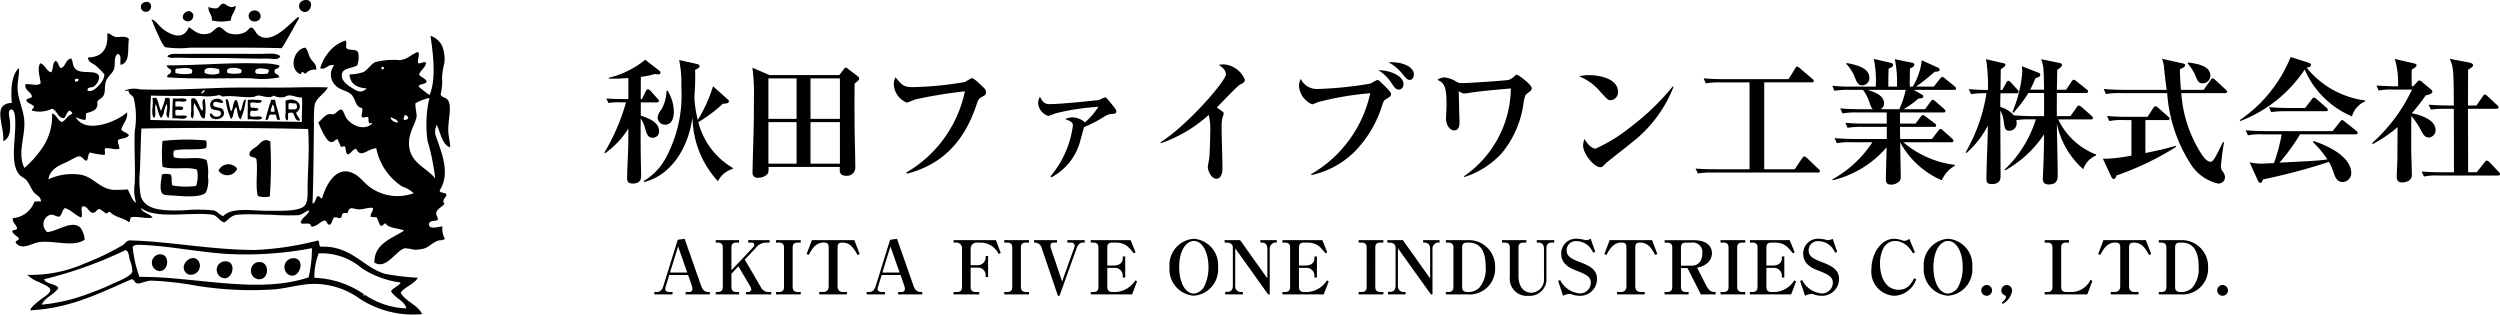
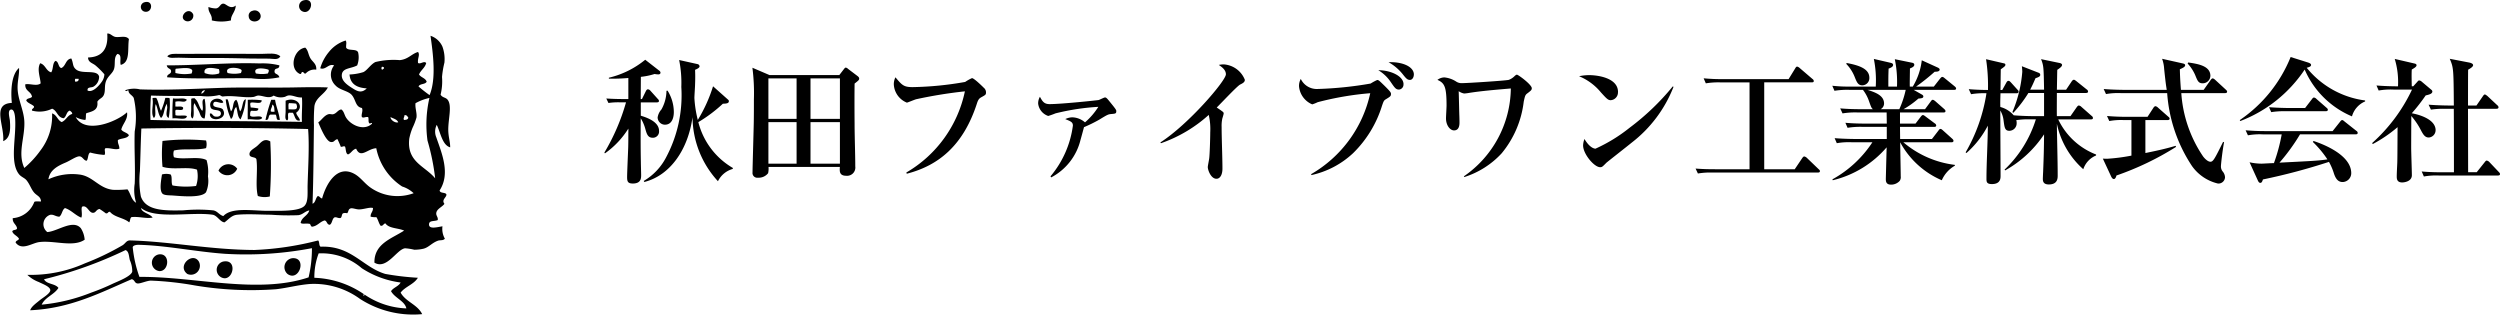
<svg xmlns="http://www.w3.org/2000/svg" width="201.939" height="25.421" viewBox="0 0 201.939 25.421">
  <g id="グループ_941" data-name="グループ 941" transform="translate(-3586.227 12)">
    <path id="パス_1365" data-name="パス 1365" d="M2311.22,28.149c1.008-.232.56,1.34-.192.85A.478.478,0,0,1,2311.22,28.149Z" transform="translate(1299.548 -40.125)" fill-rule="evenodd" />
    <path id="パス_1366" data-name="パス 1366" d="M2262.355,28.737c.7-.185.649.8.078.774A.391.391,0,0,1,2262.355,28.737Z" transform="translate(1335.561 -40.559)" fill-rule="evenodd" />
    <path id="パス_1362" data-name="パス 1362" d="M2295.622,31.382a.481.481,0,0,1,.658.426c0,.542-.921.6-.966.038A.4.4,0,0,1,2295.622,31.382Z" transform="translate(1311.005 -42.509)" fill-rule="evenodd" />
    <path id="パス_1363" data-name="パス 1363" d="M2275.819,31.8a.452.452,0,0,1-.618.542C2274.591,32.046,2275.44,31.121,2275.819,31.8Z" transform="translate(1326.006 -42.658)" fill-rule="evenodd" />
    <path id="パス_1359" data-name="パス 1359" d="M2310.1,42.818c.234.216.228.5.388.812.172.339.538.471.5.968a.959.959,0,0,0-.852.308c-.149.036-.138-.094-.232-.116-.161-.029-.073.187-.232.156C2308.763,44.542,2309.149,42.947,2310.1,42.818Z" transform="translate(1300.785 -50.97)" fill-rule="evenodd" />
    <path id="パス_1360" data-name="パス 1360" d="M2279.323,44.872c-.161.344-.629.194-.89.194-1.115,0-1.945-.011-2.865-.038-1.432-.045-3,.025-4.451-.04-.312-.013-.736.089-.93-.116.237-.241.629-.19.93-.192,2.192-.016,4.354,0,6.734,0C2278.364,44.681,2278.948,44.563,2279.323,44.872Z" transform="translate(1329.55 -52.329)" fill-rule="evenodd" />
    <path id="パス_1357" data-name="パス 1357" d="M2265.872,58.313c.189.29.218.736.386,1.046a5.878,5.878,0,0,0,.348-1.046c.123.009.285-.024.35.04a6.248,6.248,0,0,1-.078,1.583c-.306-.152-.123-.607-.116-.85,0-.118-.044-.207,0-.31-.281.272-.207.9-.5,1.16-.243-.27-.252-.778-.426-1.119-.141.363.094.917-.154,1.119-.283-.366,0-1.068-.116-1.583C2265.617,58.293,2265.761,58.317,2265.872,58.313Z" transform="translate(1332.975 -62.406)" fill-rule="evenodd" />
    <path id="パス_1350" data-name="パス 1350" d="M2271.833,58.47c.513.071.861-.089,1.124.116-.214.306-.459.031-.93.154v.386c.288.029.479-.049.62.078.067.326-.368.15-.58.194-.089.065-.016.294-.04.424.232.1.7-.029.93.078-.051.4-.8.1-1.161.194A13.625,13.625,0,0,1,2271.833,58.47Z" transform="translate(1328.366 -62.523)" fill-rule="evenodd" />
    <path id="パス_1351" data-name="パス 1351" d="M2278.406,59.454c.167-.221-.154-.925.194-.966a4.124,4.124,0,0,1,0,1.586c-.319,0-.354-.368-.464-.58s-.248-.448-.35-.658c-.181.243.044.923-.154,1.238-.211-.087-.116-.433-.116-.7v-.812c-.011-.062.036-.067.038-.116.08.022.254-.049.272.038C2278.119,58.712,2278.143,59.2,2278.406,59.454Z" transform="translate(1324.156 -62.504)" fill-rule="evenodd" />
    <path id="パス_1352" data-name="パス 1352" d="M2284.419,58.845c-.156.228-.765-.3-.814.154-.034.339.582.2.776.424.508.841-1.12,1.108-1.046.348.169-.112.212.194.426.234.24.042.481-.036.464-.272-.025-.361-.625-.152-.812-.426C2283.095,58.557,2284.189,58.31,2284.419,58.845Z" transform="translate(1319.846 -62.588)" fill-rule="evenodd" />
    <path id="パス_1353" data-name="パス 1353" d="M2288.222,58.759h.153c.127.288.15.678.272.968.238-.214.1-.8.426-.928.188.223.176.647.311.928.232-.225.162-.934.463-.968a5.163,5.163,0,0,1-.426,1.623c-.261-.192-.23-.671-.348-1-.274.192-.149.778-.426.966A4.959,4.959,0,0,1,2288.222,58.759Z" transform="translate(1316.237 -62.737)" fill-rule="evenodd" />
    <path id="パス_1354" data-name="パス 1354" d="M2295.006,58.893a6.322,6.322,0,0,1,1.124.038c.015.377-.607.116-.89.194-.076.136,0,.223,0,.386a5.266,5.266,0,0,1,.618.078c.027.283-.339.176-.58.194-.085.069-.083.228-.078.386.165.223.87-.094.968.192-.172.254-.8.051-1.162.116C2294.992,60.079,2295.017,59.412,2295.006,58.893Z" transform="translate(1311.233 -62.83)" fill-rule="evenodd" />
    <path id="パス_1355" data-name="パス 1355" d="M2300.918,59.84c.056.058.2.033.308.038-.027-.23,0-.513-.192-.58C2301.047,59.53,2300.9,59.606,2300.918,59.84Zm.348-.928c.091.58.314,1.026.385,1.623h-.153c-.159-.049-.078-.334-.194-.426h-.426c-.194.078-.058.484-.386.426a13.163,13.163,0,0,1,.464-1.623Z" transform="translate(1307.18 -62.85)" fill-rule="evenodd" />
    <path id="パス_1356" data-name="パス 1356" d="M2306.871,59.644c.2-.018.479.042.62-.038.116-.123.061-.285,0-.424a4.445,4.445,0,0,0-.58-.04C2306.833,59.247,2306.887,59.481,2306.871,59.644Zm.62.272c.054.254.248.37.31.618-.4.12-.408-.4-.582-.618h-.308c-.178.08.036.551-.156.618-.212-.087-.116-.433-.116-.7v-.89C2307.524,58.587,2308.209,59.394,2307.491,59.916Z" transform="translate(1302.659 -62.81)" fill-rule="evenodd" />
    <path id="パス_1346" data-name="パス 1346" d="M2297.235,71.448a35.148,35.148,0,0,1-.038,4.444,1.743,1.743,0,0,1-.968-.038c-.216-.87.018-2.087-.116-2.977-.091-.192-.457-.112-.542-.31-.1-.343.31-.511.58-.734C2296.458,71.58,2296.7,71.134,2297.235,71.448Z" transform="translate(1310.824 -72.023)" fill-rule="evenodd" />
    <path id="パス_1349" data-name="パス 1349" d="M2287.509,79.159a.867.867,0,0,1-1.51.154A.878.878,0,0,1,2287.509,79.159Z" transform="translate(1317.878 -77.531)" fill-rule="evenodd" />
    <path id="パス_1338" data-name="パス 1338" d="M2266.033,106.568c.914-.1.814,1.36.038,1.354A.682.682,0,0,1,2266.033,106.568Z" transform="translate(1333.045 -98.022)" fill-rule="evenodd" />
    <path id="パス_1339" data-name="パス 1339" d="M2306.972,107.757c1.215-.091.56,1.947-.388,1.275A.731.731,0,0,1,2306.972,107.757Z" transform="translate(1302.868 -98.901)" fill-rule="evenodd" />
    <path id="パス_1340" data-name="パス 1340" d="M2275.562,109.009c-.876-.651.43-1.828.93-1A.724.724,0,0,1,2275.562,109.009Z" transform="translate(1325.8 -98.878)" fill-rule="evenodd" />
    <path id="パス_1341" data-name="パス 1341" d="M2285.959,108.743c1.086-.2.856,1.336.116,1.354A.686.686,0,0,1,2285.959,108.743Z" transform="translate(1318.306 -99.618)" fill-rule="evenodd" />
-     <path id="パス_1342" data-name="パス 1342" d="M2296.431,108.981c1.1-.323,1.14,1.436.154,1.354A.707.707,0,0,1,2296.431,108.981Z" transform="translate(1310.505 -99.777)" fill-rule="evenodd" />
    <path id="パス_1364" data-name="パス 1364" d="M2285.1,29.4c-.018.513-.408.765-.385,1.2a3.312,3.312,0,0,1-1.55,0c.047-.5-.3-.6-.27-1.084a1.754,1.754,0,0,0,.617.116c.313-.053.315-.379.582-.386C2284.326,29.24,2284.643,29.758,2285.1,29.4Z" transform="translate(1320.17 -40.952)" fill-rule="evenodd" />
-     <path id="パス_1361" data-name="パス 1361" d="M2277.152,33.375a.108.108,0,0,1,.078.116c-.475.789-.9,1.628-1.394,2.4-2.143-.056-4.728-.04-7.395-.04a7.789,7.789,0,0,1-2.011-.038c-.214-.107-.5-.85-.62-1.082-.21-.408-.325-.79-.5-1.16.328.042.564.493.93.774.708.542,1.681.9,2.089-.156.483.317.85.742,1.666.5.274-.082.535-.5.774-.5s.5.4.812.5a1.748,1.748,0,0,0,1.278-.078c.189-.1.386-.388.5-.388.221,0,.366.435.542.58C2275.019,35.723,2276.528,33.841,2277.152,33.375Z" transform="translate(1333.151 -44)" fill-rule="evenodd" />
    <path id="パス_1343" data-name="パス 1343" d="M2230.016,46.077c-.055,1.222-.071,2.295-.116,3.439a7.006,7.006,0,0,0,.078,2.049c.4,1.173,1.932,1.149,3.408,1.122a12.531,12.531,0,0,1,2.438,0c.352.065.452.346.813.464.68-.754,2.426-.413,3.677-.426.812-.009,2.473.076,2.9-.424.3-.345.216-1.05.232-1.663.04-1.441.151-3.153.04-4.522C2239.358,46.017,2234.345,46,2230.016,46.077Zm20.752-.5c-.1-.252-.4-.3-.622-.424C2250.12,45.354,2250.5,45.66,2250.769,45.573Zm.462-.192c.172-.009.334-.029.35-.194-.078-.089-.116-.219-.31-.194C2251.274,45.165,2251.15,45.234,2251.23,45.381Zm1.9,1.661a9.576,9.576,0,0,1,.156-3.441,4.173,4.173,0,0,0-1.124.426c-.047.388.132.8.078,1.16a5.185,5.185,0,0,1-.31.812,4.65,4.65,0,0,0-.272.89c-.219,1.9,1.278,2.212,2.092,3.207A18.088,18.088,0,0,0,2253.128,47.042Zm-11.263-3.632c-.116.016-.2.1-.31.116a1.208,1.208,0,0,1-.852-.116c-.381.29-.843,0-1.24,0-.149,0-.267.1-.426.116-.723.087-1.576-.152-2.437-.04-.138,0-.173-.109-.31-.116a4.158,4.158,0,0,1-1.432.078c-1.48,0-2.892,0-4.065-.038a16.814,16.814,0,0,0-.041,1.971c4.027.1,8.032.085,12.233.154-.031-.7.054-1.367,0-1.971C2242.538,43.591,2242.259,43.356,2241.864,43.41Zm-7.007-.154c.165-.029.221-.167.308-.272C2235.005,42.986,2234.9,43.049,2234.858,43.256Zm-10.182-.968c.169,0,.292-.045.271-.232h-.271A.281.281,0,0,0,2224.676,42.288Zm24.812-.966c.036-.069.158-.049.116-.194-.052-.011-.074-.056-.154-.038C2249.4,41.14,2249.384,41.32,2249.488,41.323Zm-20.478-2.473c-.127.823.127,1.871-.658,2.085-.111-.317.136-.823-.27-.887-.35.317-.112.892-.312,1.313-.161.348-.544.538-.656,1.044-.08.352.007.713-.156,1.006-.127.228-.348.25-.5.5.1.707-.433.78-.892.928-.06.145,0,.408-.076.542a1.984,1.984,0,0,1-.776-.232c.754,1.4,3.3.395,4.144-.386.093.56-.346.914-.464,1.391.136.223.484.236.617.462-.143.283-.622.228-.889.388-.031.3.125.415.116.7-.368.12-.707-.08-1.122-.038-.136.1.038.37-.078.539a5.848,5.848,0,0,1-1.162-.194c-.19.12-.138.482-.27.658-.234.022-.328-.332-.582-.348s-.785.361-1.122.5c-.651.274-1.285.609-1.394,1.354a4.551,4.551,0,0,1,2.477-.388c1.117.12,1.583,1.12,2.747,1.238a8.919,8.919,0,0,0,1.162-.038c.261.335.312.874.7,1.082a3.435,3.435,0,0,1-.116-1.545c.06-1.3-.049-2.861,0-4.212a6.865,6.865,0,0,0-.078-2.707c-.125-.25-.433-.312-.426-.618-.156.011-.156.131-.272,0a2.06,2.06,0,0,1,1.2-.076c2.107.076,4.309-.042,6.467-.118,2.021-.069,4.041,0,5.961-.038.814-.016,1.88-.038,2.75,0-.288.573-.972.8-1.086,1.507a13.844,13.844,0,0,0-.038,1.545c-.027,1.806-.035,4.23-.115,6.34.259-.089.234-.461.426-.618.165.013.19.172.348.194.312-1.144,1.2-2.785,2.634-1.971.489.277.816.787,1.316,1.12a3.794,3.794,0,0,0,3.445.426,2.427,2.427,0,0,0-.93-.542,4.791,4.791,0,0,1-2.089-3.091c-.7.029-1.26.87-1.626.038-.306.071-.388.359-.658.464-.2-.082-.156-.415-.234-.62-.1-.1-.2.025-.348,0a6.052,6.052,0,0,0-.272-.618c-.281.076-.241.272-.54.232-.388-.051-.85-1.222-1.008-1.585.266-.181.475-.553.814-.656.134-.042.261.027.386,0,.279-.062.375-.343.66-.388.218.143.24.428.385.658.386.611,1.429,1.11,2.089.5.052-.174-.2.069-.232-.076-.078-.1-.007-.355-.076-.464-.205-.045-.361.1-.5,0-.085-.2.116-.493,0-.736-.533-.091-.477-.644-.814-1.044-.29-.344-.961-.388-1.315-.772a1.2,1.2,0,0,1-.116-1.623c-.455-.178-.671.4-1.122.232a3.618,3.618,0,0,1,.7-1.316,2.781,2.781,0,0,1,1.356-.928c.1.176.018.312.038.58.163.29.85.054.968.388a1.8,1.8,0,0,1-.078,1.044c-.515.277-1.168.192-1.238.734-.064.5.44.847.812,1.082s.749.493,1.2.04c-.789-.049-1.335-.341-1.391-1.122a4.284,4.284,0,0,0,1.122-.194c.312-.152.59-.629.967-.812a6.237,6.237,0,0,1,1.974-.154c.685-.069.963-.52,1.472-.658.176.256-.062.506,0,.89.205.118.475-.2.658,0-.1.4-.437.571-.58.928.154.245.516.283.618.58-.109.239-.553.145-.658.386a10.882,10.882,0,0,0,.892.7c.562-1.331.268-3.419.076-4.792a1.593,1.593,0,0,1,.968.89,2.941,2.941,0,0,1,.156,1.276,7.678,7.678,0,0,0-.194,1.16,4.481,4.481,0,0,1-.116,1.429c.156.263.415.2.58.426.355.477.04,1.519.04,2.4,0,.58.163.995.154,1.43-.636-.181-.776-1.184-1.084-1.817a1.2,1.2,0,0,0-.038,1.006c.448,1.3,1.155,2.939.27,4.29.031.252.433.136.542.308.063.236-.426.433-.154.774-.161.248-.613.4-.658.736-.033.232.165.335.116.578-.283.123-.662.009-.7.31-.053.473.667.254,1.084.194a1.584,1.584,0,0,0,.194,1c-.14.167-.373.1-.542.156-.511.176-.754.549-1.2.656a3.256,3.256,0,0,1-.735.078,4.463,4.463,0,0,0-.736-.116c-.665.069-1.483,1.766-2.478,1.16-.027-1.539,1.407-1.942,2.4-2.589-.479-.216-1.233-.161-1.51-.582-.172.02-.167.221-.386.194-.156-.192-.2-.493-.348-.7a1.305,1.305,0,0,1-.464-.038c-.011-.306.2-.39.192-.7-.3-.078-.694.107-1.122.116-.247,0-.543-.138-.7-.078-.2.078-.136.274-.27.388a.566.566,0,0,0-.31,0c-.149.056-.083.33-.232.386-.223.029-.337-.123-.5-.038-.176.134-.154.464-.348.58-.259,0-.212-.306-.426-.348-.381.107-.553.426-.967.5-.212.031-.11-.252-.31-.232-.205-.051-.56.056-.658-.078.094-.471.575-.558.7-1-.346.062-.517.337-.89.386a19.145,19.145,0,0,1-2.205-.038c-.9-.007-1.86-.076-2.712,0-.47.04-.687.357-1.043.618-.353-.027-.587-.564-.968-.618-1.719-.25-4.625.4-5.769-.542.034.379.714.446.93.774-.546.1-1.079-.1-1.7-.04-.136.071-.1.315-.194.426-.426-.372-1.191-.408-1.547-.85-.187-.033-.141.17-.348.116a5.254,5.254,0,0,0-.5-.348c-.292.053-.283.319-.542.31-.332-.015-.448-.64-.852-.5-.132.123.042.656-.078.89-.5-.2-.8-.6-1.315-.774-.246.14-.23.544-.464.7-.337-.025-.442-.2-.736-.154a.8.8,0,0,0-.232,1.392c.807-.042,2.074-1.055,2.709-.31a1.972,1.972,0,0,1,.31.928c-.925.638-2.478.034-3.677.194-.589.078-1.4.718-1.9.038.013-.181.23-.156.272-.31-.134-.239-.437-.31-.542-.58.031-.185.362-.076.386-.27-.065-.323-.375-.4-.348-.812a2.009,2.009,0,0,0,1.741-1.313c.116-.078.366-.022.542-.038-.023-.4-.321-.453-.542-.7-.25-.279-.352-.665-.62-1-.154-.2-.444-.279-.617-.5-.771-.977-.208-2.959-.31-4.484-.007-.1-.038-.809-.348-.736-.285.069-.1.649-.078.89.06.756.024,1.425-.542,1.661.125-1.247-.955-3.011.7-3.091-.1-1-.031-2.3.582-2.823.033.517-.129,1.048-.118,1.623.02.936.49,1.746.544,2.667.073,1.3-.569,2.565,0,3.789a7.784,7.784,0,0,0,1.315-1.43,4.576,4.576,0,0,0,.928-2.977c.379.112.435.547.774.7.361-.143.459-.549.854-.655-.006-.152-.116-.2-.194-.272-.288.087-.263.484-.5.618-.508-.058-.517-.615-.93-.771a2.32,2.32,0,0,1-1.626.154c-.033-.2.19-.145.156-.348-.18-.18-.484-.239-.62-.464.042-.214.364-.152.464-.31-.073-.442-.582-.446-.542-1,.345-.087.934.18,1.24-.078-.038-.517-.31-1.146-.038-1.624.43.112.464.618.89.734.181-.243.092-.756.348-.925.279.067.2.495.464.578.379-.15.341-.716.814-.772.185.406.076.633.385.888.5.413,1.721-.036,1.86.58a.93.93,0,0,1-.466.812c-.163.091-.517,0-.464.31.431.2.968-.448,1.162-.734a1.083,1.083,0,0,0,.194-.58,6.432,6.432,0,0,0-.7-.7c-.243-.212-.616-.252-.62-.658,1.13-.031,1.641-.682,1.55-1.931.239-.042.395.216.658.27C2228.295,38.736,2228.77,38.537,2229.011,38.85Z" transform="translate(1367.628 -47.695)" fill-rule="evenodd" />
    <path id="パス_1358" data-name="パス 1358" d="M2277.242,48.451a2.62,2.62,0,0,0,.968,0c.031-.089.123-.219.038-.308C2278,48.04,2276.937,47.884,2277.242,48.451Zm-2.285-.038a2.451,2.451,0,0,0,1.084,0c0-.091.067-.114.04-.232C2275.939,47.951,2274.653,47.84,2274.956,48.413Zm-1.858,0a1.7,1.7,0,0,0,1.162.038c.063-.123.018-.207,0-.348C2273.969,48.038,2272.951,47.8,2273.1,48.413Zm-2.322-.348c-.067.065-.031.227-.04.348a3.126,3.126,0,0,0,1.316.038c.013-.089.063-.145.04-.27C2271.9,47.9,2271.145,48.051,2270.777,48.065Zm8.36-.27c-.009.363-.339.161-.385.426-.06.332.3.205.385.539a6.869,6.869,0,0,1-2.283.078c-2.152-.024-4.589.082-6.775-.078-.058-.258.3-.239.31-.464.013-.292-.292-.174-.348-.5,2.689,0,5.078-.241,7.508-.156A5.5,5.5,0,0,1,2279.137,47.795Z" transform="translate(1329.657 -54.516)" fill-rule="evenodd" />
    <path id="パス_1347" data-name="パス 1347" d="M2271.818,71.253a1.077,1.077,0,0,1,0,.618c-.738.192-1.846.011-2.594.194a.855.855,0,0,0,0,.542c.721.234,2.021-.112,2.634.232a3.367,3.367,0,0,1,.114,1.313,2.3,2.3,0,0,1-.154,1.276c-.344.475-1.9.33-2.672.27-.283-.02-.7,0-.852-.154-.27-.288-.092-1.144-.038-1.545a1.311,1.311,0,0,1,.7,0c.154.2.02.678.156.888a6.33,6.33,0,0,0,1.9.04,2.451,2.451,0,0,0,.076-1.316c-.754-.274-1.909.045-2.788-.232a11.686,11.686,0,0,1,0-2.087A17.489,17.489,0,0,1,2271.818,71.253Z" transform="translate(1331.053 -71.906)" fill-rule="evenodd" />
    <path id="パス_1344" data-name="パス 1344" d="M2254.042,104.546a4.976,4.976,0,0,0-3.485-1.2,5.441,5.441,0,0,0-.348,1.971,7.54,7.54,0,0,1,3.988,1.314c0,.1-.074.12.04.154-.011-.112.009-.131.075-.078a6.406,6.406,0,0,0,3.329,1.084c-.123-.6-.938-.839-1.238-1.392.194-.3.6-.379.774-.7A7.512,7.512,0,0,1,2254.042,104.546Zm-25.667.89c.2.417.905.334,1.162.7-.347.553-1.068.736-1.354,1.351a14.38,14.38,0,0,0,3.987-.966,17.947,17.947,0,0,0,1.779-.736c.42-.192,1.457-.584,1.55-.966a2.2,2.2,0,0,0-.194-.928c-.08-.31-.069-.711-.347-.812A33.279,33.279,0,0,1,2228.375,105.436Zm14.711-2.049c-2.4-.161-4.8-.682-7.085-.734-.147,0-.424.031-.464.192a9.94,9.94,0,0,0,.542,2.4c4.467-.042,9.555,1.416,13.665.038a10.232,10.232,0,0,0,.27-2.357A28.37,28.37,0,0,1,2243.087,103.386Zm7.433-1.082c.122.109.044.419.194.5,2.493-.1,3.4,1.657,5.225,2.2a21.6,21.6,0,0,0,2.634.31c-.326.54-1.019.707-1.394,1.2.412.749,1.362.959,1.741,1.739a7.923,7.923,0,0,1-5.033-1.238,6.3,6.3,0,0,0-3.987-1.2c-.954.065-1.857.321-2.785.426a27.57,27.57,0,0,1-6.583-.31,25.5,25.5,0,0,0-3.521-.386c-.317,0-.87.258-1.084.23-.254-.031-.205-.277-.464-.346-2.484,1.064-4.932,2.366-8.208,2.511.1-.3.437-.531.776-.812.221-.185.85-.54.85-.81,0-.292-.669-.522-.927-.658a2.7,2.7,0,0,1-.93-.582,10.69,10.69,0,0,0,4.645-.925,20.824,20.824,0,0,0,3.057-1.469c.247-.165.306-.4.62-.386,3.247.091,6.49.758,10.026.772A24.277,24.277,0,0,0,2250.519,102.3Z" transform="translate(1361.41 -94.879)" fill-rule="evenodd" />
-     <path id="パス_1345" data-name="パス 1345" d="M-59.139,0V-.192h-.138c-.354,0-.5-.288-.576-.516l-1.326-3.78-.558.078L-62.9-.672c-.144.468-.408.48-.546.48h-.18V0h1.47V-.192h-.27c-.2,0-.324-.1-.324-.246a.76.76,0,0,1,.036-.168l.294-.96H-60.9l.3.858a1.024,1.024,0,0,1,.054.276.246.246,0,0,1-.276.24H-61.1V0Zm-1.83-1.764h-1.392l.654-2.1ZM-54.183,0V-.192h-.2a.67.67,0,0,1-.63-.378l-1.308-2.238.852-.9a1.08,1.08,0,0,1,.888-.474h.264v-.2h-1.728v.2h.258c.156,0,.234.06.234.174a.285.285,0,0,1-.114.228L-57.4-1.95V-3.768c0-.288.1-.414.426-.414h.192v-.2h-1.884v.2h.138c.33,0,.432.144.432.414V-.606c0,.288-.126.414-.432.414h-.138V0h1.884V-.192h-.192c-.318,0-.426-.138-.426-.414V-1.668l.564-.6.966,1.644A.49.49,0,0,1-55.8-.4c0,.114-.114.21-.282.21h-.138V0ZM-51.8,0V-.192h-.222c-.306,0-.432-.132-.432-.414V-3.768c0-.246.066-.414.432-.414h.222v-.2h-2v.2h.222c.33,0,.426.15.426.414V-.606c0,.288-.12.414-.426.414H-53.8V0Zm4.758-3.258-.426-1.122H-50.9l-.426,1.122.174.072c.2-.39.528-1,1.194-1,.324,0,.414.1.414.414v3.09c0,.276-.114.486-.432.486h-.33V0h2.238V-.192H-48.4c-.3,0-.426-.192-.426-.486v-3.09c0-.288.072-.414.378-.414.546,0,.864.294,1.23,1ZM-41.985,0V-.192h-.138c-.354,0-.5-.288-.576-.516l-1.326-3.78-.558.078L-45.747-.672c-.144.468-.408.48-.546.48h-.18V0H-45V-.192h-.27c-.2,0-.324-.1-.324-.246a.76.76,0,0,1,.036-.168l.294-.96h1.524l.3.858a1.024,1.024,0,0,1,.054.276.246.246,0,0,1-.276.24h-.276V0Zm-1.83-1.764h-1.392l.654-2.1Zm8.166-1.578-.384-1.038h-3.42v.2h.2a.446.446,0,0,1,.48.486v3.09c0,.288-.126.414-.432.414h-.252V0h2.076V-.192h-.264c-.324,0-.432-.138-.432-.414V-2.16h.624a.614.614,0,0,1,.594.594V-1.4h.192V-3.1h-.192v.156a.65.65,0,0,1-.684.588h-.534V-3.666a.492.492,0,0,1,.54-.516h.234a1.623,1.623,0,0,1,1.488.918ZM-33.363,0V-.192h-.222c-.306,0-.432-.132-.432-.414V-3.768c0-.246.066-.414.432-.414h.222v-.2h-2v.2h.222c.33,0,.426.15.426.414V-.606c0,.288-.12.414-.426.414h-.222V0Zm4.5-4.182v-.2h-1.4v.2h.306a.262.262,0,0,1,.282.228.983.983,0,0,1-.072.288l-.942,2.622-.906-2.676a.876.876,0,0,1-.03-.21c0-.144.048-.252.282-.252h.24v-.2h-1.854v.2h.114a.592.592,0,0,1,.516.468l1.3,3.828h.132l1.356-3.78c.1-.288.246-.516.522-.516Zm.492,0h.192c.312,0,.426.132.426.414V-.606c0,.288-.12.414-.426.414h-.192V0h3.336l.4-1.044-.138-.09A2.018,2.018,0,0,1-26.3-.192h-.312c-.306,0-.426-.132-.426-.414V-2.142h.582a.631.631,0,0,1,.666.618v.162h.2v-1.7h-.2v.138c0,.462-.384.594-.726.594h-.522V-3.768c0-.27.084-.414.426-.414h.21c.756,0,1.026.264,1.5.864l.15-.072-.4-.99h-3.222ZM-18.093-2.19a2.12,2.12,0,0,0-1.956-2.3,2.12,2.12,0,0,0-1.962,2.3,2.131,2.131,0,0,0,1.962,2.3A2.126,2.126,0,0,0-18.093-2.19Zm-.774-.048A3.407,3.407,0,0,1-19.233-.6a1.056,1.056,0,0,1-.816.534c-.69,0-1.182-.9-1.182-2.124,0-1.422.606-2.124,1.182-2.124C-19.323-4.314-18.867-3.324-18.867-2.238ZM-13.917,0V-3.648a.49.49,0,0,1,.57-.534v-.2h-1.326v.2c.246,0,.564,0,.564.534V-1.29l-2.2-3.09h-1.254v.2h.126c.168,0,.54.018.54.414V-.7c0,.324-.15.5-.468.5h-.15V0h1.428V-.192h-.156a.449.449,0,0,1-.462-.5V-3.72L-14.049,0Zm1.026-4.182h.192c.312,0,.426.132.426.414V-.606c0,.288-.12.414-.426.414h-.192V0h3.336l.4-1.044-.138-.09a2.018,2.018,0,0,1-1.524.942h-.312c-.306,0-.426-.132-.426-.414V-2.142h.582a.631.631,0,0,1,.666.618v.162h.2v-1.7h-.2v.138c0,.462-.384.594-.726.594h-.522V-3.768c0-.27.084-.414.426-.414h.21c.756,0,1.026.264,1.5.864l.15-.072-.4-.99h-3.222ZM-4.737,0V-.192h-.222c-.306,0-.432-.132-.432-.414V-3.768c0-.246.066-.414.432-.414h.222v-.2h-2v.2h.222c.33,0,.426.15.426.414V-.606c0,.288-.12.414-.426.414h-.222V0ZM-.771,0V-3.648A.49.49,0,0,1-.2-4.182v-.2H-1.527v.2c.246,0,.564,0,.564.534V-1.29l-2.2-3.09H-4.419v.2h.126c.168,0,.54.018.54.414V-.7c0,.324-.15.5-.468.5h-.15V0h1.428V-.192H-3.1a.449.449,0,0,1-.462-.5V-3.72L-.9,0ZM.309,0H2.037a2.068,2.068,0,0,0,2.25-2.172A2.126,2.126,0,0,0,2.055-4.38H.309v.2H.495c.306,0,.426.126.426.414V-.606c0,.276-.108.414-.426.414H.309ZM2.151-4.182c.81,0,1.374.486,1.374,1.98a2.307,2.307,0,0,1-.51,1.656,1.228,1.228,0,0,1-.966.354c-.306,0-.426-.132-.426-.414V-3.768c0-.282.09-.414.426-.414Zm6.912-.2H7.653v.2h.138c.312,0,.444.2.444.492v2.382A1.065,1.065,0,0,1,7.227-.132c-.576,0-1.05-.438-1.05-1.35V-3.768c0-.288.1-.414.432-.414h.2v-.2H4.845v.2h.2c.324,0,.432.138.432.414V-1.4A1.37,1.37,0,0,0,6.969.114,1.343,1.343,0,0,0,8.433-1.338V-3.69c0-.33.12-.492.426-.492h.2Zm3.456,3.138c0-.726-.522-1.038-1.38-1.362-.726-.276-1.074-.486-1.074-.954a.733.733,0,0,1,.81-.738,1.439,1.439,0,0,1,1.05.486,1.982,1.982,0,0,1,.282.444l.168-.066-.366-1.056a.875.875,0,0,1-.372.108.931.931,0,0,1-.15-.024,2.906,2.906,0,0,0-.606-.09A1.191,1.191,0,0,0,9.627-3.276c0,.888.828,1.206,1.242,1.362.762.294,1.152.5,1.152.978a.876.876,0,0,1-.924.858A1.964,1.964,0,0,1,9.543-1.152l-.168.066.4,1.2a1.314,1.314,0,0,1,.528-.15.635.635,0,0,1,.24.06,1.93,1.93,0,0,0,.576.09A1.353,1.353,0,0,0,12.519-1.242Zm4.872-2.016L16.965-4.38H13.539l-.426,1.122.174.072c.2-.39.528-1,1.194-1,.324,0,.414.1.414.414v3.09c0,.276-.114.486-.432.486h-.33V0h2.238V-.192h-.336c-.3,0-.426-.192-.426-.486v-3.09c0-.288.072-.414.378-.414.546,0,.864.294,1.23,1ZM22.1,0V-.192h-.084c-.24,0-.444-.072-.7-.564l-.714-1.4a1.692,1.692,0,0,0,.8-.348,1.052,1.052,0,0,0,.4-.816c0-.648-.528-1.056-1.458-1.056H17.979v.2h.192c.324,0,.426.144.426.414V-.606c0,.294-.126.414-.426.414h-.192V0h1.938V-.192h-.192c-.318,0-.426-.138-.426-.414V-2.124h.528L20.907,0ZM21.027-3.33c0,.558-.258,1.014-.882,1.014H19.3V-3.768c0-.288.1-.414.426-.414h.42A.773.773,0,0,1,21.027-3.33ZM24.495,0V-.192h-.222c-.306,0-.432-.132-.432-.414V-3.768c0-.246.066-.414.432-.414h.222v-.2h-2v.2h.222c.33,0,.426.15.426.414V-.606c0,.288-.12.414-.426.414H22.5V0Zm.372-4.182h.192c.312,0,.426.132.426.414V-.606c0,.288-.12.414-.426.414h-.192V0H28.2l.4-1.044-.138-.09a2.018,2.018,0,0,1-1.524.942h-.312c-.306,0-.426-.132-.426-.414V-2.142h.582a.631.631,0,0,1,.666.618v.162h.2v-1.7h-.2v.138c0,.462-.384.594-.726.594H26.2V-3.768c0-.27.084-.414.426-.414h.21c.756,0,1.026.264,1.5.864l.15-.072-.4-.99H24.867Zm7.2,2.94c0-.726-.522-1.038-1.38-1.362-.726-.276-1.074-.486-1.074-.954a.733.733,0,0,1,.81-.738,1.439,1.439,0,0,1,1.05.486,1.982,1.982,0,0,1,.282.444l.168-.066-.366-1.056a.875.875,0,0,1-.372.108.931.931,0,0,1-.15-.024,2.906,2.906,0,0,0-.606-.09,1.191,1.191,0,0,0-1.254,1.218c0,.888.828,1.206,1.242,1.362.762.294,1.152.5,1.152.978a.876.876,0,0,1-.924.858,1.964,1.964,0,0,1-1.554-1.074l-.168.066.4,1.2a1.314,1.314,0,0,1,.528-.15.635.635,0,0,1,.24.06,1.93,1.93,0,0,0,.576.09A1.353,1.353,0,0,0,32.067-1.242Zm6.234.024-.168-.09c-.372.792-.828.936-1.23.936-1.176,0-1.524-1.206-1.524-2.082a2.746,2.746,0,0,1,.3-1.332,1.083,1.083,0,0,1,.918-.528,1.463,1.463,0,0,1,.936.366,2.1,2.1,0,0,1,.5.636l.168-.072-.456-1.1a.928.928,0,0,1-.21.12.748.748,0,0,1-.186.042,1.271,1.271,0,0,1-.312-.084,1.727,1.727,0,0,0-.522-.084c-1.05,0-1.83,1.188-1.83,2.454A1.941,1.941,0,0,0,36.561.114,1.956,1.956,0,0,0,38.3-1.218Zm4.53-.972a2.12,2.12,0,0,0-1.956-2.3,2.12,2.12,0,0,0-1.962,2.3,2.131,2.131,0,0,0,1.962,2.3A2.126,2.126,0,0,0,42.831-2.19Zm-.774-.048A3.407,3.407,0,0,1,41.691-.6a1.056,1.056,0,0,1-.816.534c-.69,0-1.182-.9-1.182-2.124,0-1.422.606-2.124,1.182-2.124C41.6-4.314,42.057-3.324,42.057-2.238Zm2.37,1.92a.435.435,0,0,0-.432-.438.44.44,0,0,0-.438.438.439.439,0,0,0,.438.432A.434.434,0,0,0,44.427-.318Zm1.62.03a.439.439,0,0,0-.432-.468.444.444,0,0,0-.438.438.434.434,0,0,0,.288.4c.048.018.09.036.09.114,0,.1-.078.252-.342.468l.072.108A1.465,1.465,0,0,0,46.047-.288Zm4.6-4.092H48.681v.2h.2c.324,0,.426.138.426.414V-.606c0,.288-.12.414-.426.414h-.2V0h3.444l.408-1.092-.156-.078a1.716,1.716,0,0,1-1.452.978h-.486c-.288,0-.426-.108-.426-.414V-3.768c0-.288.1-.414.426-.414h.2Zm6.636,1.122L56.853-4.38H53.427L53-3.258l.174.072c.2-.39.528-1,1.194-1,.324,0,.414.1.414.414v3.09c0,.276-.114.486-.432.486h-.33V0h2.238V-.192h-.336c-.3,0-.426-.192-.426-.486v-3.09c0-.288.072-.414.378-.414.546,0,.864.294,1.23,1ZM57.9,0h1.728a2.068,2.068,0,0,0,2.25-2.172A2.126,2.126,0,0,0,59.649-4.38H57.9v.2h.186c.306,0,.426.126.426.414V-.606c0,.276-.108.414-.426.414H57.9Zm1.842-4.182c.81,0,1.374.486,1.374,1.98a2.307,2.307,0,0,1-.51,1.656,1.228,1.228,0,0,1-.966.354c-.306,0-.426-.132-.426-.414V-3.768c0-.282.09-.414.426-.414ZM63.483-.318a.435.435,0,0,0-.432-.438.44.44,0,0,0-.438.438.439.439,0,0,0,.438.432A.434.434,0,0,0,63.483-.318Z" transform="translate(3702.708 11.778)" />
    <path id="パス_1348" data-name="パス 1348" d="M-66.242-.429a5.969,5.969,0,0,1-2.794-3.707,11.572,11.572,0,0,0,1.98-1.485c.231-.011.484-.011.484-.2a.129.129,0,0,0-.055-.121l-1.221-1.089A12,12,0,0,1-69.08-4.312a9.234,9.234,0,0,1-.275-1.771c0-.165.055-.935.055-1.111.022-.55.011-.924,0-1.166.209-.088.363-.176.363-.286a.2.2,0,0,0-.165-.176l-1.485-.33a9.308,9.308,0,0,1,.176,2.178,10.645,10.645,0,0,1-1.254,5.731A4.712,4.712,0,0,1-73.447.616L-73.4.7c2.046-.517,3.52-2.552,3.894-5.236A7.732,7.732,0,0,0-67.452.638a1.9,1.9,0,0,1,1.188-.99Zm-4.774-4.532a3.286,3.286,0,0,0-.506-1.716l-.088.011a3.153,3.153,0,0,1-.407,1.507,1.248,1.248,0,0,0-.308.649.6.6,0,0,0,.583.583C-71.016-3.927-71.016-4.818-71.016-4.961Zm-1.078-3.168a.2.2,0,0,0-.088-.154l-1.144-.891a7.286,7.286,0,0,1-2.937,1.452v.077A15.365,15.365,0,0,0-74.69-7.7V-6h-.539c-.242,0-.748-.011-1.243-.044l.176.363a5.21,5.21,0,0,1,.869-.055h.55a16.7,16.7,0,0,1-1.749,4.059l.044.066a6.969,6.969,0,0,0,1.892-2,3.269,3.269,0,0,1,0,.33c0,.4,0,.792-.011,1.188-.011.341-.088,2.024-.088,2.4,0,.352.055.517.462.517.671,0,.671-.44.671-.693,0-.143-.022-.88-.022-1.045-.022-1.056-.022-2.079-.011-3.531a3.212,3.212,0,0,1,.352.792c.132.473.209.781.627.781a.5.5,0,0,0,.5-.55c0-.605-.627-.979-1.474-1.232V-5.731h1.3c.066,0,.165-.011.165-.11,0-.066-.022-.1-.1-.176l-.583-.649a.318.318,0,0,0-.2-.121c-.088,0-.143.088-.165.132L-73.59-6h-.1l.011-1.793a5.646,5.646,0,0,0,1.111-.231,1.53,1.53,0,0,0,.3.033C-72.2-7.986-72.094-8.019-72.094-8.129Zm16.049.473c0-.066-.033-.121-.132-.2l-.77-.583a.32.32,0,0,0-.176-.1c-.044,0-.077.022-.154.121l-.374.484h-5.632l-1.386-.594a15.932,15.932,0,0,1,.121,2.552c0,.638,0,1.276-.011,1.9s-.1,3.619-.1,4a.383.383,0,0,0,.44.429A.962.962,0,0,0-63.4-.011a1.678,1.678,0,0,0,.033-.506h5.764a1.7,1.7,0,0,0-.011.231c0,.319.143.484.528.484a.668.668,0,0,0,.726-.759c0-.957-.055-2.486-.055-3.443-.011-1.287-.011-2.3,0-3.245C-56.078-7.513-56.045-7.546-56.045-7.656ZM-57.6-4.4h-2.376V-7.667H-57.6Zm-3.5,0h-2.277V-7.667h2.277Zm3.5,3.619h-2.376V-4.136H-57.6Zm-3.5,0h-2.277V-4.136h2.277ZM-45.8-6.545a.481.481,0,0,0-.176-.363c-.143-.143-.792-.781-.957-.781a3.455,3.455,0,0,0-.55.308,26.574,26.574,0,0,1-4.246.418c-.726,0-.858-.165-1.386-.792a1.225,1.225,0,0,0-.132.561,1.678,1.678,0,0,0,1.056,1.485c.044,0,.627-.242.748-.275a37.415,37.415,0,0,1,3.938-.638,9.938,9.938,0,0,1-4.73,6.556l.033.1c2.563-.66,4.565-2.277,5.665-5.665.11-.352.209-.429.363-.517C-45.837-6.336-45.8-6.347-45.8-6.545Zm10.527,1.529c0-.11-.066-.2-.649-.913-.121-.143-.187-.2-.264-.2s-.429.187-.517.209-3,.33-3.96.33c-.429,0-.572-.2-.781-.594a1.051,1.051,0,0,0-.143.561,1.2,1.2,0,0,0,.814.99,6.177,6.177,0,0,0,.583-.209,18.686,18.686,0,0,1,3.465-.528,5.623,5.623,0,0,1-1.078,1.254,1.645,1.645,0,0,0-1.023-.407,1.363,1.363,0,0,0-.572.143c.462.187.616.253.616.528A7.947,7.947,0,0,1-40.59.242l.055.088A4.666,4.666,0,0,0-38.17-2.684c.044-.143.242-.88.286-1.045a11.664,11.664,0,0,0,1.232-.605c.649-.4.726-.429.924-.451C-35.354-4.818-35.277-4.818-35.277-5.016Zm10.384-2.53A1.971,1.971,0,0,0-26.609-8.8a2.057,2.057,0,0,0-.385.044c.253.176.572.4.572.759,0,.517-3.014,4.037-5.291,5.5l.044.066a11.27,11.27,0,0,0,3.861-2.288,5.092,5.092,0,0,1,.121,1.408c0,.473-.044,1.881-.088,2.134-.011.1-.11.572-.11.671,0,.242.253.946.7.946.308,0,.484-.352.484-.814,0-.924-.066-2.42-.066-3.355a2.857,2.857,0,0,1,.055-.693c.011-.033.11-.363.11-.4,0-.1-.044-.132-.121-.187-.143-.11-.3-.209-.44-.308.3-.286,1.617-1.7,1.881-1.848C-25.069-7.271-24.893-7.359-24.893-7.546Zm13.651-.429c0-.649-.935-1.045-2.046-1a3.91,3.91,0,0,1,1.144.968c.275.352.385.462.583.462S-11.242-7.766-11.242-7.975Zm-.836.781c0-.693-1.122-1.144-2.035-1.133a3.164,3.164,0,0,1,.99.935c.341.5.429.627.682.627A.4.4,0,0,0-12.078-7.194Zm-1.012.8c0-.132-.044-.2-.517-.671-.44-.429-.484-.473-.6-.473a4.146,4.146,0,0,0-.528.286,29.656,29.656,0,0,1-4.3.44,1.427,1.427,0,0,1-1.342-.814,1.17,1.17,0,0,0-.143.594,1.746,1.746,0,0,0,1.067,1.463,3.059,3.059,0,0,0,.44-.176,24.521,24.521,0,0,1,4.246-.726A9.986,9.986,0,0,1-19.536.066l.022.077a7.168,7.168,0,0,0,3.366-1.771,9.146,9.146,0,0,0,2.332-3.817c.132-.385.154-.44.319-.539C-13.156-6.193-13.09-6.237-13.09-6.391Zm11.374-.473c0-.3-1.1-1.1-1.2-1.1-.055,0-.1.033-.187.11a1.307,1.307,0,0,1-.473.308c-.275.066-3.322.264-3.762.264a.787.787,0,0,1-.462-.11,2.116,2.116,0,0,0-.979-.352.941.941,0,0,0-.561.2c.583.253.737.572.737,2.079,0,.154-.044.869-.044,1.034,0,.561.33.968.649.968.44,0,.44-.495.44-.649,0-.011,0-.253-.011-.528-.011-.242-.044-1.892-.055-1.991a1.151,1.151,0,0,0,.44.187c.055,0,.242-.022.308-.033.979-.165,2.31-.275,3.465-.374A8.727,8.727,0,0,1-7.2.242L-7.161.3A6.941,6.941,0,0,0-4.147-1.617,8.007,8.007,0,0,0-2.365-5.786c.11-.5.121-.55.33-.7C-1.771-6.688-1.716-6.743-1.716-6.864Zm6.963.3c0-1.166-1.7-1.364-2.321-1.364a4.022,4.022,0,0,0-.825.088A4.514,4.514,0,0,1,3.872-6.534c.462.506.572.627.792.627A.628.628,0,0,0,5.247-6.567Zm4.488-.418-.066-.033A19.8,19.8,0,0,1,6.193-3.685,12.911,12.911,0,0,1,3.432-1.991C3.388-1.991,3-2,2.541-2.772a1.574,1.574,0,0,0-.11.517c0,.7.9,1.76,1.375,1.76.154,0,.187-.033.5-.352.066-.066,1.727-1.364,2.046-1.628A10.509,10.509,0,0,0,9.735-6.985ZM21.56-.176c0-.066-.044-.11-.11-.165L20.5-1.254a.43.43,0,0,0-.209-.11c-.055,0-.121.077-.165.143l-.6.891H17.061V-7.348H20.9c.055,0,.165,0,.165-.11a.226.226,0,0,0-.11-.165L19.932-8.5a.47.47,0,0,0-.209-.121c-.077,0-.121.077-.165.154l-.528.858h-5.3a14.837,14.837,0,0,1-1.562-.066l.176.407a6.191,6.191,0,0,1,1.188-.077h2.343V-.33H13.09c-.528,0-1.045-.011-1.573-.055l.187.4a6,6,0,0,1,1.188-.077h8.5C21.45-.066,21.56-.066,21.56-.176Zm3.993-7.546c0-.715-.814-1-1.826-1.188l-.044.066a3.2,3.2,0,0,1,.671,1.023c.187.473.286.715.638.715A.584.584,0,0,0,25.553-7.722Zm7.007.869c0-.055-.033-.1-.121-.176l-.781-.638c-.121-.1-.165-.121-.22-.121s-.121.077-.176.143l-.5.638h-1.43a17.336,17.336,0,0,0,1.5-1.2c.1,0,.4.011.4-.176,0-.066-.066-.121-.165-.165L29.788-9.13a5.281,5.281,0,0,1-.726,2.123H28.82c-.011-.209.011-1.232.011-1.463.187-.077.352-.154.352-.3,0-.1-.077-.143-.187-.165L27.61-9.218a9.152,9.152,0,0,1,.176,2.211h-.7v-.044c0-.605,0-.858.022-1.408.176-.066.363-.143.363-.3,0-.11-.11-.143-.187-.165L25.916-9.24a8.774,8.774,0,0,1,.154,2.233h-2.4c-.286,0-.682-.022-1.111-.066l.176.407a6.4,6.4,0,0,1,1.188-.077h1.111a3.281,3.281,0,0,1,.517.99c.154.429.176.473.286.572H24.772c-.121,0-.9,0-1.573-.066l.187.407a6.307,6.307,0,0,1,1.188-.077H26.95c0,.132.011.759.011.9H25.179c-.121,0-.891,0-1.562-.066l.176.407a6.4,6.4,0,0,1,1.188-.077h1.98v.979H24.31c-.121,0-.9-.011-1.562-.066l.176.407a5.529,5.529,0,0,1,1.188-.077H25.8A9.119,9.119,0,0,1,22.572.484l.022.077A8.3,8.3,0,0,0,26.95-2.1c-.011.407-.066,2.519-.066,2.552,0,.165,0,.462.418.462A.931.931,0,0,0,28,.616a.527.527,0,0,0,.088-.374c0-.341-.033-1.848-.044-2.75A6.914,6.914,0,0,0,31.405.561,2.5,2.5,0,0,1,32.461-.616V-.682A7.872,7.872,0,0,1,28.3-2.508h3.883c.077,0,.165-.011.165-.121,0-.066-.044-.11-.1-.165L31.5-3.465c-.1-.088-.143-.121-.209-.121s-.1.055-.165.143l-.517.671H28.039l-.011-.979h2.761c.066,0,.165-.011.165-.11a.222.222,0,0,0-.121-.176l-.737-.55c-.11-.088-.176-.121-.22-.121s-.1.044-.176.143l-.418.55H28.028v-.9h3.509c.077,0,.165-.011.165-.11,0-.077-.055-.121-.11-.176l-.715-.627c-.044-.033-.132-.11-.2-.11s-.1.044-.165.132l-.462.627H28.314a7.236,7.236,0,0,0,1.2-.858c.253-.022.4-.033.4-.176,0-.088-.1-.143-.143-.165l-.638-.363H32.4C32.472-6.743,32.56-6.754,32.56-6.853Zm-4.07.11a7.625,7.625,0,0,1-.517,1.562H26.466a.524.524,0,0,0,.275-.462c0-.671-.77-.913-1.342-1.1Zm15.378,5.3v-.077A5.605,5.605,0,0,1,40.81-4.356h2.64c.066,0,.165-.011.165-.121a.237.237,0,0,0-.11-.165l-.825-.726a.355.355,0,0,0-.209-.11c-.066,0-.121.077-.165.132L41.8-4.62H40.7c-.011-.3,0-1.243,0-1.87h2.343c.077,0,.176-.011.176-.121a.212.212,0,0,0-.11-.165l-.836-.671c-.077-.055-.132-.11-.2-.11s-.132.066-.176.132l-.451.671H40.7c.011-.231.022-1.353.033-1.606.319-.209.385-.308.385-.4s-.132-.143-.209-.154l-1.485-.308c.209.539.209.66.242,2.464H38.544c.143-.275.242-.484.429-.924.264-.088.385-.143.385-.275a.182.182,0,0,0-.132-.165l-1.353-.528a4.271,4.271,0,0,1,.033.451,10.368,10.368,0,0,1-.8,3.256l.077.055A10.212,10.212,0,0,0,38.4-6.49h1.265v1.87h-.913c-.154,0-.891-.011-1.54-.066a2.141,2.141,0,0,0-1.078-.671c-.011-.264-.011-.352.011-1.111h1.3c.088,0,.165-.022.165-.121,0-.066-.022-.1-.1-.176l-.517-.572c-.077-.077-.121-.132-.209-.132s-.143.1-.165.143l-.33.594h-.143c0-.11.011-.66.011-.77,0-.308.011-.726.011-.9.286-.2.374-.264.374-.363s-.077-.11-.176-.132L34.98-9.218a14.087,14.087,0,0,1,.154,2.486c-.242,0-.924-.011-1.551-.066l.187.407a6.411,6.411,0,0,1,1.243-.077A13.658,13.658,0,0,1,33.33-1.694l.066.055A7.637,7.637,0,0,0,35.123-3.85c0,1.188-.11,3.08-.11,4.268,0,.253,0,.451.44.451.7,0,.7-.473.7-.671,0-.748-.022-4.433-.022-5.269a2.034,2.034,0,0,1,.264.8c.077.594.11.836.473.836a.6.6,0,0,0,.583-.627.6.6,0,0,0-.033-.231,6.137,6.137,0,0,1,1.133-.066h.451A9.475,9.475,0,0,1,36.476-.3l.044.066a9.073,9.073,0,0,0,3.146-2.915c-.011,1.188-.022,1.661-.077,3.058-.011.176-.022.5-.022.517,0,.165,0,.473.484.473.715,0,.715-.5.715-.737,0-1.155-.055-3.014-.066-4.169A6.773,6.773,0,0,0,42.834-.33,1.808,1.808,0,0,1,43.868-1.441ZM53.1-7.876c0-.814-1.034-.968-1.793-1.078l-.044.088a3.275,3.275,0,0,1,.616.946c.187.462.264.649.6.649A.62.62,0,0,0,53.1-7.876ZM54.45-6.6c0-.066-.044-.1-.11-.165l-.847-.781c-.022-.022-.132-.121-.209-.121-.033,0-.077.011-.165.132l-.561.792H50.721c-.077-.99-.077-1.364-.088-1.661.3-.132.429-.209.429-.33,0-.1-.132-.132-.242-.154L49.2-9.251a2.861,2.861,0,0,1,.165.814c.132,1.254.154,1.331.209,1.694h-3.52c-.121,0-.9-.011-1.573-.066l.187.407a5.529,5.529,0,0,1,1.188-.077H49.61a12.171,12.171,0,0,0,2,5.885,3.574,3.574,0,0,0,2.1,1.419.529.529,0,0,0,.572-.506.784.784,0,0,0-.165-.44.642.642,0,0,1-.165-.44c0-.154.121-1.254.253-1.947l-.077-.033c-.671,1.353-.8,1.606-1.023,1.606-.253,0-.539-.352-.594-.429a10.332,10.332,0,0,1-1.76-5.115h3.531C54.351-6.479,54.45-6.49,54.45-6.6ZM50.325-2.134l-.033-.088c-.627.187-1.243.341-2.442.583V-4.3h1.782c.066,0,.176-.011.176-.121,0-.066-.066-.121-.121-.165l-.825-.726a.362.362,0,0,0-.2-.11c-.077,0-.154.11-.165.132l-.473.726H46.321c-.528,0-1.045-.022-1.573-.066l.187.407A5.185,5.185,0,0,1,46.123-4.3h.6V-1.43a15.02,15.02,0,0,1-1.947.253c-.11,0-.2,0-.363-.011l.66,1.419c.044.1.121.231.231.231s.176-.154.209-.286A23.3,23.3,0,0,0,50.325-2.134ZM65.6-5.808v-.077a7.272,7.272,0,0,1-4.719-2.64c.231-.066.352-.11.352-.231,0-.1-.132-.154-.22-.187l-1.43-.451A11.244,11.244,0,0,1,55.473-4.3l.044.077a10.926,10.926,0,0,0,5.2-4.158A7.214,7.214,0,0,0,64.537-4.6,1.851,1.851,0,0,1,65.6-5.808Zm-3.014.671c0-.066-.044-.11-.11-.165l-.8-.7a.375.375,0,0,0-.209-.121c-.055,0-.11.055-.165.132l-.55.715H59.4c-.121,0-.9-.011-1.562-.066l.176.4A6.736,6.736,0,0,1,59.2-5.016h3.223C62.491-5.016,62.59-5.038,62.59-5.137ZM65-3.267a.207.207,0,0,0-.11-.165l-.946-.748c-.088-.077-.143-.121-.2-.121s-.11.055-.176.143l-.594.748H57.519c-.528,0-1.045-.022-1.573-.066l.187.407a5.259,5.259,0,0,1,1.188-.077h1.54a14.1,14.1,0,0,1-.627,2.321c-.385.011-.891.044-.979.044a4.622,4.622,0,0,1-.99-.11L56.936.583c.044.088.088.187.2.187s.154-.11.209-.275A49.106,49.106,0,0,0,62.678-.924a4.726,4.726,0,0,1,.407.957c.132.374.308.671.7.671a.715.715,0,0,0,.693-.715c0-1.562-2.552-2.442-3.047-2.6l-.055.077a8.233,8.233,0,0,1,1.177,1.408c-.726.11-1.276.132-3.872.264a15.822,15.822,0,0,0,1.661-2.288h4.488C64.889-3.146,65-3.157,65-3.267ZM76.494.055c0-.055-.033-.1-.1-.165l-.759-.8a.405.405,0,0,0-.209-.121c-.055,0-.1.044-.176.143l-.638.8H73.92c0-.726-.011-4.312-.011-5.126h2.3c.077,0,.165-.022.165-.121a.222.222,0,0,0-.1-.165l-.8-.748c-.044-.033-.154-.121-.2-.121-.066,0-.121.077-.165.143l-.517.748h-.682c0-.517,0-2.629.011-2.893.154-.088.4-.231.4-.363s-.2-.187-.286-.209l-1.6-.308c.308.726.308.825.33,3.773H72.3c-.121,0-.9-.011-1.573-.066l.187.4a6.736,6.736,0,0,1,1.188-.066h.66c.011,1.705.011,3.421.011,5.126H71.731c-.121,0-.891,0-1.562-.066l.176.407A5.529,5.529,0,0,1,71.533.176h4.8C76.4.176,76.494.165,76.494.055Zm-5.2-3.531c0-.979-1.606-1.32-1.925-1.375a15.114,15.114,0,0,0,1.122-1.441c.286-.066.539-.132.539-.319a.192.192,0,0,0-.088-.143l-.77-.649a.376.376,0,0,0-.2-.1c-.066,0-.1.044-.165.121l-.319.352h-.121c-.022-.924-.011-1.144,0-1.353.187-.11.385-.22.385-.341s-.121-.132-.2-.154L67.991-9.24a6.425,6.425,0,0,1,.264,2.211h-.22c-.132,0-.869-.011-1.518-.066l.176.407a5.529,5.529,0,0,1,1.188-.077h1.507a13.577,13.577,0,0,1-3.223,4.323l.055.077a11.02,11.02,0,0,0,2-1.364c-.011,2.167-.011,2.409-.022,2.86-.011.308-.044.814-.044,1.122,0,.187.011.484.44.484.187,0,.781-.088.781-.583,0-.319-.055-1.87-.055-2.211,0-.143,0-.627.011-2.574a5.9,5.9,0,0,1,.726,1.056c.209.4.352.682.682.682A.589.589,0,0,0,71.291-3.476Z" transform="translate(3711.672 2)" />
  </g>
</svg>